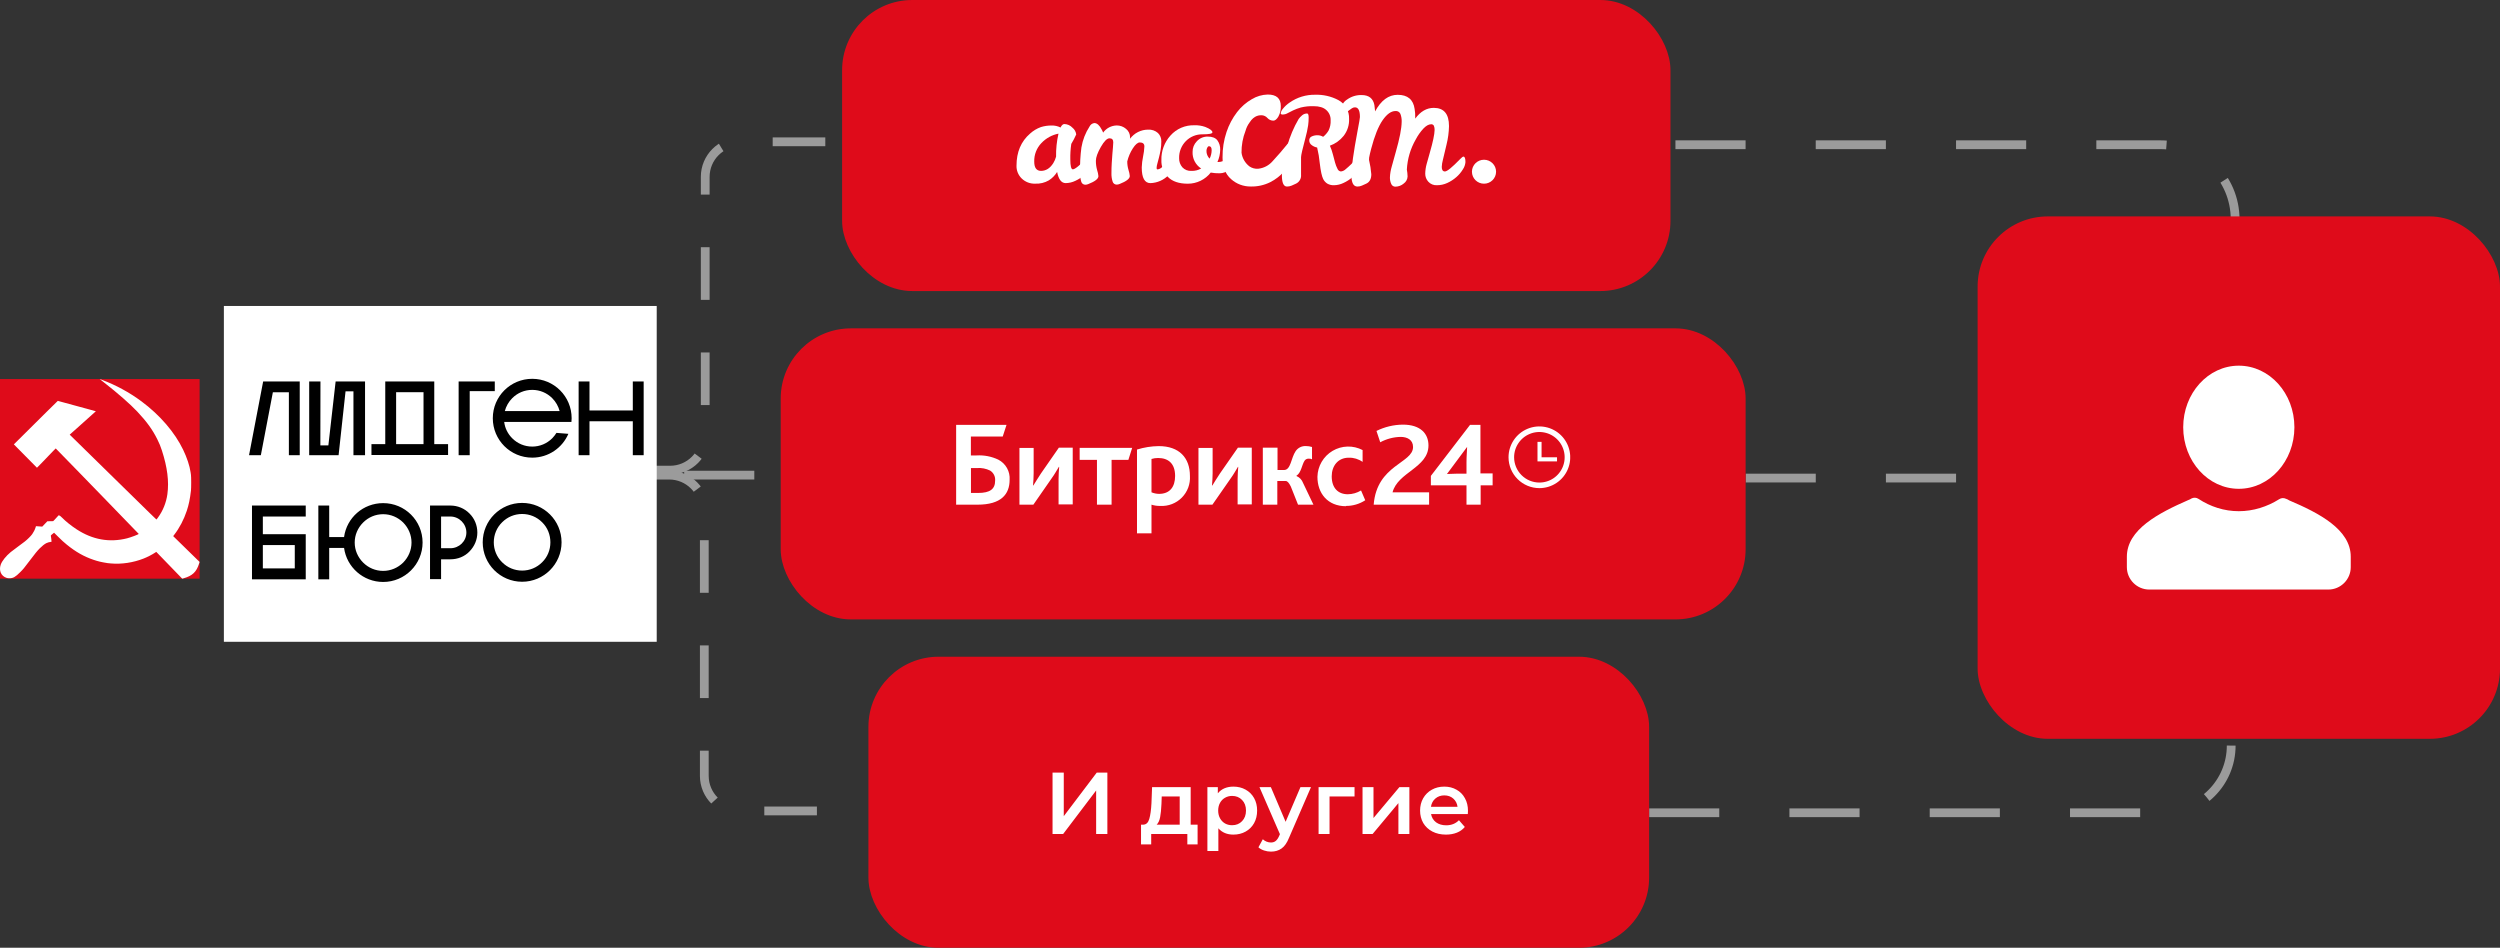
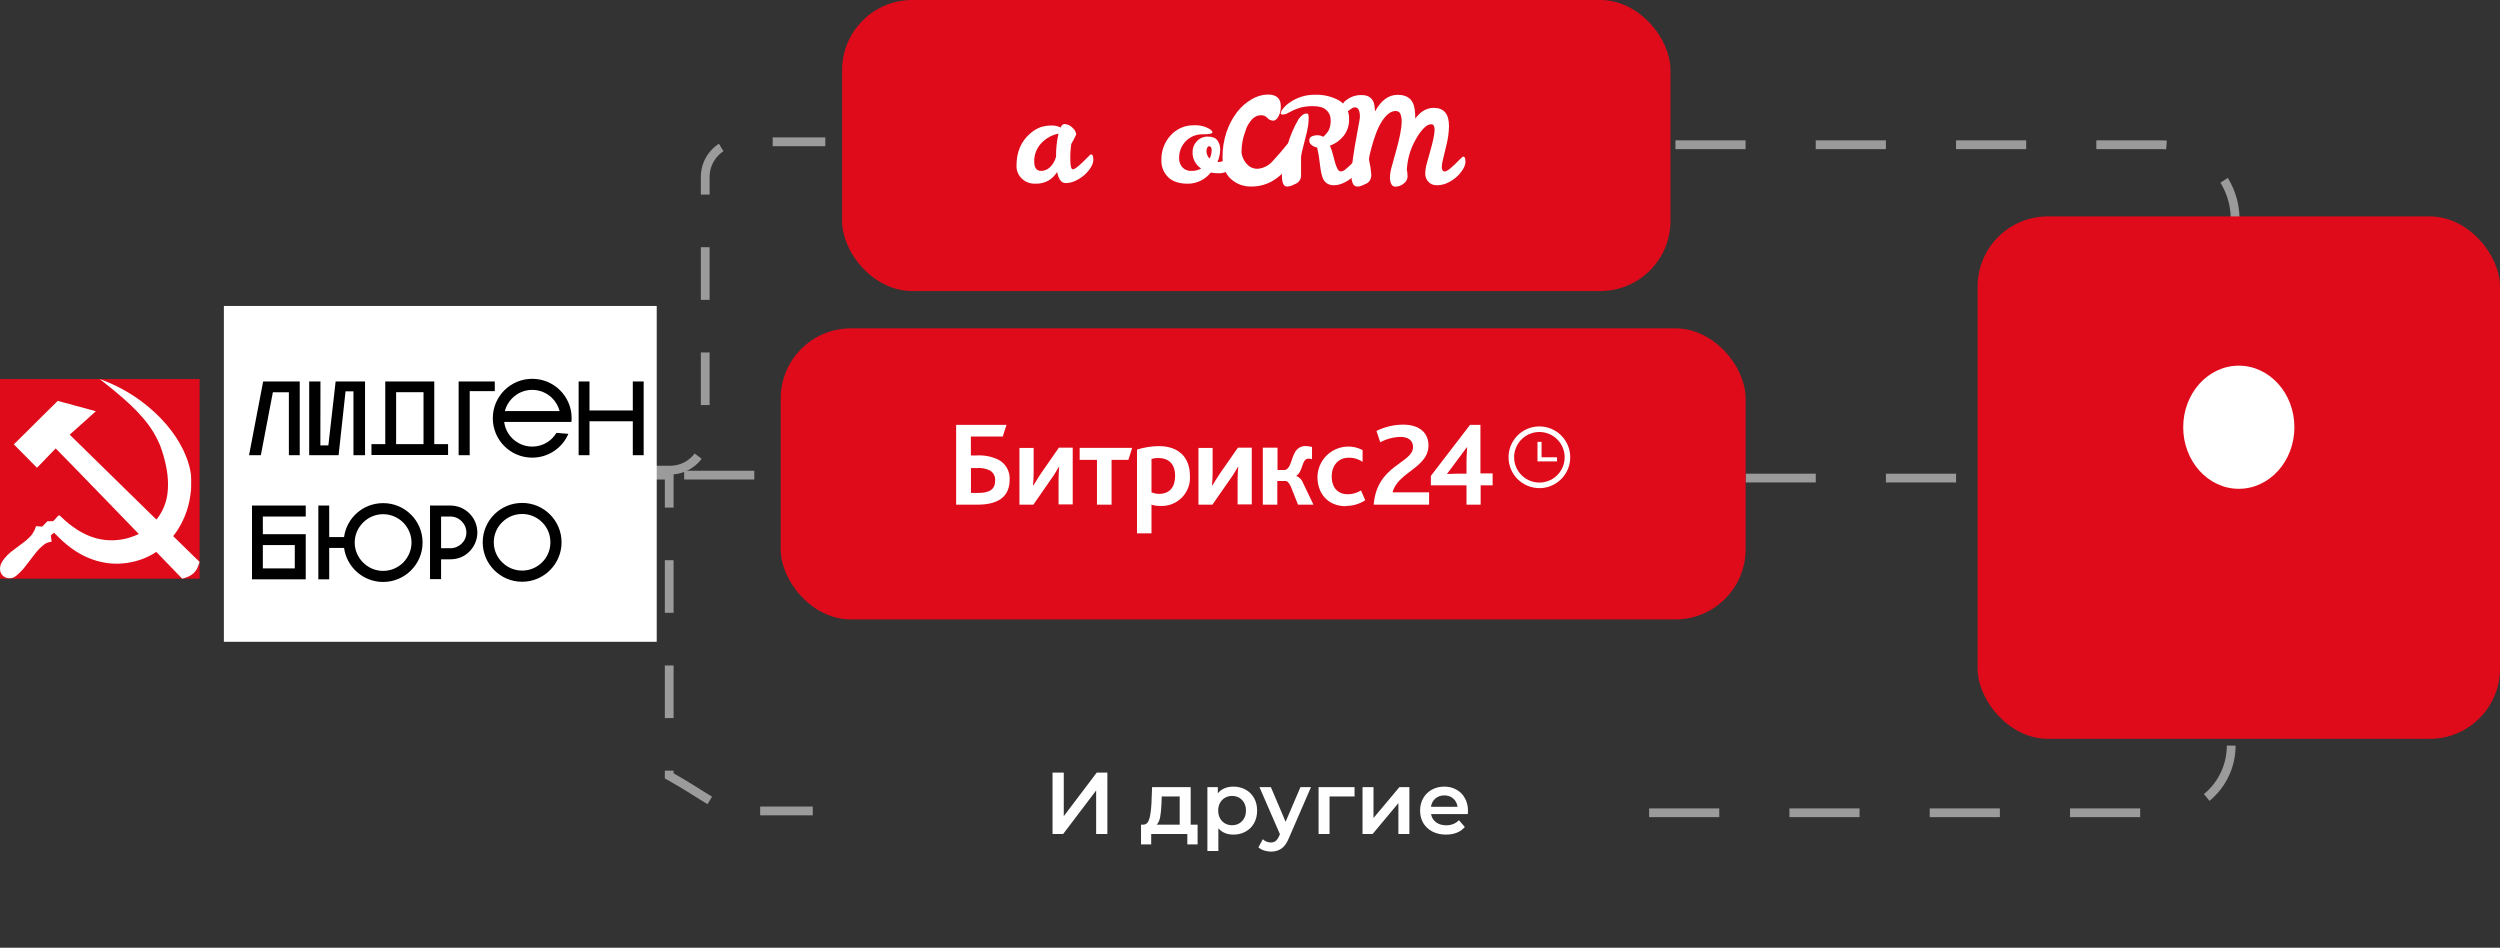
<svg xmlns="http://www.w3.org/2000/svg" width="335" height="127" viewBox="0 0 335 127" fill="none">
  <rect x="0" y="0" width="335" height="127" fill="#333333" stroke="none" />
  <path d="M233.912 64.061H248.912H263.912" stroke="#9B9B9B" stroke-width="1.175" stroke-dasharray="9.4" />
  <path d="M72.877 63.667H88.377H103.877" stroke="#9B9B9B" stroke-width="1.175" stroke-dasharray="9.4" />
  <path d="M224.509 19.395H289.509C295.032 19.395 299.509 23.872 299.509 29.395V29.395" stroke="#9B9B9B" stroke-width="1.175" stroke-dasharray="9.4" />
  <path d="M73 63H89.798C92.395 63 94.5 60.895 94.5 58.298V23.702C94.5 21.105 96.605 19 99.202 19H116" stroke="#9B9B9B" stroke-width="1.175" stroke-dasharray="7.05" />
  <path d="M220.982 108.912H289.982C294.953 108.912 298.982 104.883 298.982 99.912V99.912" stroke="#9B9B9B" stroke-width="1.175" stroke-dasharray="9.4" />
-   <path d="M72.877 63.667H89.675C92.272 63.667 94.377 65.772 94.377 68.369V103.966C94.377 106.562 96.482 108.667 99.079 108.667H115.877" stroke="#9B9B9B" stroke-width="1.175" stroke-dasharray="7.05" />
-   <rect x="116.956" y="88.588" width="103.439" height="37.825" rx="8.816" fill="#DF0B1A" stroke="#DF0B1A" stroke-width="1.175" />
+   <path d="M72.877 63.667H89.675V103.966C94.377 106.562 96.482 108.667 99.079 108.667H115.877" stroke="#9B9B9B" stroke-width="1.175" stroke-dasharray="7.05" />
  <path d="M141.041 103.526H142.545V109.368L146.965 103.526H148.387V111.754H146.883V105.924L142.463 111.754H141.041V103.526ZM160.478 110.508V113.153H159.103V111.754H154.26V113.153H152.897V110.508H153.191C153.59 110.493 153.861 110.238 154.002 109.744C154.151 109.243 154.248 108.538 154.296 107.629L154.378 105.478H159.55V110.508H160.478ZM155.636 107.734C155.604 108.455 155.545 109.043 155.459 109.498C155.373 109.952 155.216 110.289 154.989 110.508H158.08V106.724H155.671L155.636 107.734ZM165.27 105.407C165.881 105.407 166.426 105.54 166.904 105.807C167.39 106.073 167.77 106.449 168.044 106.935C168.318 107.421 168.455 107.981 168.455 108.616C168.455 109.251 168.318 109.815 168.044 110.309C167.77 110.794 167.39 111.171 166.904 111.437C166.426 111.703 165.881 111.837 165.27 111.837C164.424 111.837 163.754 111.555 163.26 110.99V114.035H161.791V105.478H163.189V106.3C163.432 106.003 163.73 105.779 164.083 105.63C164.443 105.481 164.839 105.407 165.27 105.407ZM165.105 110.579C165.646 110.579 166.089 110.399 166.434 110.038C166.786 109.678 166.963 109.204 166.963 108.616C166.963 108.028 166.786 107.554 166.434 107.194C166.089 106.833 165.646 106.653 165.105 106.653C164.753 106.653 164.435 106.735 164.153 106.9C163.871 107.057 163.648 107.284 163.483 107.582C163.319 107.879 163.236 108.224 163.236 108.616C163.236 109.008 163.319 109.353 163.483 109.65C163.648 109.948 163.871 110.179 164.153 110.344C164.435 110.501 164.753 110.579 165.105 110.579ZM175.67 105.478L172.731 112.26C172.457 112.942 172.124 113.42 171.732 113.694C171.34 113.976 170.866 114.117 170.31 114.117C169.996 114.117 169.687 114.066 169.381 113.964C169.075 113.862 168.825 113.721 168.629 113.541L169.217 112.46C169.358 112.593 169.522 112.699 169.71 112.777C169.906 112.855 170.102 112.895 170.298 112.895C170.557 112.895 170.768 112.828 170.933 112.695C171.105 112.562 171.262 112.338 171.403 112.025L171.509 111.778L168.77 105.478H170.298L172.273 110.121L174.259 105.478H175.67ZM181.509 106.724H178.159V111.754H176.69V105.478H181.509V106.724ZM182.579 105.478H184.048V109.615L187.516 105.478H188.856V111.754H187.386V107.617L183.931 111.754H182.579V105.478ZM196.709 108.651C196.709 108.753 196.702 108.898 196.686 109.086H191.761C191.847 109.548 192.07 109.917 192.431 110.191C192.799 110.457 193.254 110.591 193.794 110.591C194.484 110.591 195.052 110.363 195.499 109.909L196.286 110.814C196.004 111.151 195.648 111.406 195.217 111.578C194.786 111.75 194.3 111.837 193.759 111.837C193.069 111.837 192.462 111.7 191.937 111.425C191.412 111.151 191.005 110.771 190.715 110.285C190.433 109.791 190.291 109.235 190.291 108.616C190.291 108.005 190.429 107.456 190.703 106.97C190.985 106.477 191.373 106.093 191.867 105.818C192.36 105.544 192.917 105.407 193.536 105.407C194.147 105.407 194.692 105.544 195.17 105.818C195.655 106.085 196.032 106.465 196.298 106.959C196.572 107.444 196.709 108.009 196.709 108.651ZM193.536 106.582C193.066 106.582 192.666 106.724 192.337 107.006C192.015 107.28 191.82 107.648 191.749 108.111H195.311C195.248 107.656 195.056 107.288 194.735 107.006C194.413 106.724 194.014 106.582 193.536 106.582Z" fill="white" />
  <rect x="105.202" y="44.588" width="128.123" height="37.825" rx="8.816" fill="#DF0B1A" stroke="#DF0B1A" stroke-width="1.175" />
  <g clip-path="url(#clip0_545_652)">
    <path fill-rule="evenodd" clip-rule="evenodd" d="M184.069 67.626H191.5V65.976H186.602C187.277 63.274 191.415 62.683 191.415 59.688C191.415 58.084 190.317 56.901 187.992 56.901C186.761 56.91 185.549 57.199 184.446 57.746L184.952 59.266C185.797 58.809 186.739 58.561 187.7 58.545C188.544 58.545 189.349 58.922 189.349 59.896C189.349 62.092 184.496 62.261 184.074 67.626H184.069ZM191.736 65.036H196.51V67.626H198.407V65.036H200.011V63.432H198.379V56.929H196.988L191.736 63.769V65.036ZM193.892 63.516L196.594 59.885C196.594 60.178 196.51 61.112 196.51 61.951V63.471H195.243C194.866 63.471 194.145 63.516 193.892 63.516Z" fill="white" />
    <path fill-rule="evenodd" clip-rule="evenodd" d="M130.11 66.05V62.717H130.938C131.535 62.676 132.133 62.792 132.671 63.055C132.898 63.196 133.081 63.396 133.2 63.635C133.32 63.873 133.37 64.14 133.347 64.406C133.347 65.532 132.671 66.055 131.067 66.055H130.138L130.11 66.05ZM128.168 67.626H130.983C134.152 67.626 135.289 66.236 135.289 64.293C135.328 63.744 135.205 63.194 134.935 62.714C134.665 62.234 134.259 61.843 133.769 61.591C132.862 61.163 131.861 60.969 130.859 61.028H130.099V58.495H134.366L134.873 56.935H128.123V67.632H128.168V67.626ZM136.612 67.626H138.47L140.874 64.164C141.341 63.533 141.673 62.897 141.887 62.559H141.932C141.887 63.027 141.848 63.618 141.848 64.209V67.587H143.745V59.987H141.887L139.483 63.449C139.061 64.085 138.684 64.716 138.47 65.053H138.425C138.464 64.586 138.509 63.995 138.509 63.404V60.026H136.606V67.626H136.612ZM146.998 67.626H148.952V61.619H151.204L151.71 60.015H144.674V61.619H146.993V67.626H146.998ZM152.403 71.465H154.3V67.626C154.682 67.747 155.081 67.804 155.482 67.795C156.014 67.823 156.546 67.738 157.043 67.546C157.54 67.354 157.99 67.059 158.365 66.68C158.74 66.302 159.03 65.848 159.218 65.35C159.405 64.851 159.484 64.318 159.451 63.787C159.451 61.338 158.015 59.778 155.268 59.778C154.281 59.792 153.301 59.947 152.358 60.24V71.471H152.403V71.465ZM154.3 65.977V61.501C154.586 61.414 154.884 61.37 155.184 61.372C156.574 61.372 157.464 62.132 157.464 63.775C157.464 65.25 156.749 66.179 155.308 66.179C154.959 66.173 154.615 66.101 154.294 65.965L154.3 65.977ZM160.594 67.626H162.463L164.872 64.164C165.334 63.533 165.672 62.897 165.885 62.559H165.925C165.885 63.027 165.84 63.618 165.84 64.209V67.587H167.738V59.987H165.88L163.47 63.449C163.048 64.085 162.665 64.716 162.457 65.053H162.406C162.446 64.586 162.491 63.995 162.491 63.404V60.026H160.594V67.626ZM169.218 67.626H171.16V64.457H172.286C172.5 64.457 172.708 64.671 172.962 65.177L173.936 67.626H176.002L174.611 64.716C174.536 64.508 174.418 64.319 174.266 64.159C174.114 63.999 173.931 63.872 173.727 63.787V63.742C174.363 63.364 174.448 62.267 174.825 61.715C174.889 61.628 174.974 61.558 175.073 61.514C175.172 61.469 175.28 61.452 175.388 61.462C175.534 61.449 175.681 61.478 175.81 61.546V59.897C175.552 59.815 175.282 59.773 175.011 59.773C174.74 59.755 174.47 59.808 174.226 59.926C173.982 60.045 173.773 60.225 173.62 60.448C172.984 61.377 172.984 62.982 172.055 62.982H171.188V59.987H169.218V67.626ZM180.325 67.795C181.254 67.806 182.165 67.541 182.943 67.035L182.38 65.723C181.845 66.048 181.232 66.223 180.607 66.23C179.301 66.23 178.45 65.385 178.45 63.826C178.45 62.43 179.295 61.332 180.73 61.332C181.394 61.313 182.047 61.51 182.588 61.895V60.308C181.964 59.982 181.266 59.82 180.562 59.839C179.858 59.858 179.17 60.057 178.564 60.416C177.958 60.775 177.454 61.283 177.099 61.892C176.744 62.5 176.55 63.189 176.536 63.894C176.536 66.089 177.888 67.834 180.376 67.834L180.325 67.795Z" fill="white" />
    <path d="M206.277 65.036C207.021 65.036 207.748 64.816 208.367 64.402C208.985 63.989 209.467 63.401 209.752 62.713C210.036 62.026 210.11 61.27 209.965 60.54C209.819 59.81 209.461 59.14 208.934 58.615C208.408 58.089 207.737 57.731 207.007 57.587C206.277 57.442 205.521 57.517 204.834 57.803C204.147 58.089 203.56 58.571 203.148 59.191C202.735 59.81 202.515 60.537 202.517 61.281C202.52 62.277 202.917 63.231 203.622 63.935C204.326 64.639 205.281 65.035 206.277 65.036Z" stroke="white" stroke-width="0.747" stroke-miterlimit="22.926" />
    <path fill-rule="evenodd" clip-rule="evenodd" d="M208.641 61.276H206.57V59.209H206.024V61.827H208.641V61.276Z" fill="white" />
  </g>
  <rect x="113.43" y="0.588" width="109.825" height="37.825" rx="8.816" fill="#DF0B1A" stroke="#DF0B1A" stroke-width="1.175" />
  <path d="M146.218 20.691C146.412 20.691 146.509 20.937 146.509 21.429C146.488 21.779 146.375 22.118 146.181 22.411C145.944 22.803 145.647 23.155 145.3 23.454C144.938 23.77 144.532 24.032 144.095 24.232C143.692 24.427 143.25 24.531 142.802 24.537C142.231 24.537 141.848 24.04 141.654 23.045C141.375 23.498 140.995 23.882 140.544 24.168C139.994 24.488 139.362 24.641 138.725 24.61C138.387 24.624 138.049 24.569 137.733 24.447C137.417 24.324 137.13 24.139 136.891 23.901C136.666 23.678 136.49 23.411 136.373 23.117C136.256 22.824 136.201 22.51 136.212 22.194C136.212 20.375 136.821 18.942 138.038 17.893C138.458 17.512 138.95 17.218 139.485 17.027C139.943 16.886 140.42 16.816 140.9 16.818C141.32 16.805 141.737 16.896 142.112 17.085C142.263 16.775 142.435 16.62 142.63 16.62C142.833 16.627 143.033 16.674 143.218 16.757C143.403 16.841 143.569 16.961 143.707 17.11C143.99 17.333 144.172 17.66 144.214 18.016C144.02 18.452 143.798 18.876 143.551 19.284C143.451 19.97 143.408 20.662 143.422 21.355C143.422 22.246 143.535 22.692 143.761 22.692C144.041 22.692 144.72 22.135 145.798 21.023C145.992 20.802 146.132 20.691 146.218 20.691ZM138.588 21.665C138.588 22.488 138.895 22.9 139.509 22.9C140.167 22.89 140.711 22.542 141.142 21.857C141.308 21.588 141.433 21.296 141.514 20.991C141.496 19.954 141.605 18.92 141.837 17.909C140.965 18.08 140.168 18.518 139.558 19.161C139.236 19.493 138.985 19.886 138.818 20.316C138.652 20.746 138.573 21.204 138.588 21.665Z" fill="white" />
-   <path d="M153.347 19.621C153.347 19.265 153.143 19.087 152.733 19.087C152.453 19.087 152.14 19.354 151.795 19.889C151.452 20.424 151.201 21.013 151.052 21.63V21.662C151.054 22.043 151.112 22.421 151.222 22.786C151.31 23.045 151.367 23.315 151.391 23.588C151.391 23.945 150.933 24.301 150.017 24.658C149.899 24.707 149.773 24.734 149.645 24.738C149.519 24.741 149.394 24.702 149.293 24.626C149.192 24.55 149.119 24.443 149.088 24.321C148.972 23.955 148.92 23.573 148.934 23.189C148.934 22.713 148.948 22.267 148.974 21.852C149.001 21.437 149.028 21.046 149.055 20.681C149.082 20.324 149.109 20.008 149.136 19.734C149.163 19.459 149.177 19.237 149.177 19.068C149.177 18.711 149.01 18.533 148.675 18.533C148.341 18.533 147.953 18.921 147.511 19.696C147.07 20.472 146.849 21.087 146.849 21.542C146.845 21.968 146.902 22.392 147.018 22.802C147.107 23.062 147.164 23.331 147.188 23.604C147.188 23.961 146.73 24.317 145.814 24.674C145.696 24.723 145.57 24.75 145.442 24.754C145.316 24.757 145.192 24.717 145.09 24.642C144.989 24.566 144.917 24.459 144.885 24.337C144.764 23.92 144.712 23.486 144.731 23.053C144.705 21.953 144.765 20.854 144.909 19.763C145.075 18.757 145.449 17.795 146.008 16.939C146.067 16.817 146.155 16.712 146.265 16.634C146.376 16.555 146.504 16.506 146.639 16.489C146.998 16.489 147.326 16.778 147.625 17.356C147.703 17.488 147.768 17.628 147.819 17.773C148.026 17.482 148.299 17.242 148.616 17.075C148.933 16.908 149.286 16.817 149.645 16.81C150.102 16.808 150.545 16.971 150.89 17.268C151.062 17.405 151.2 17.58 151.294 17.779C151.387 17.978 151.433 18.196 151.429 18.415V18.591C151.706 18.215 152.068 17.908 152.486 17.696C152.905 17.484 153.368 17.373 153.838 17.372C154.078 17.355 154.319 17.386 154.546 17.463C154.774 17.54 154.984 17.662 155.163 17.821C155.311 17.966 155.427 18.138 155.505 18.329C155.583 18.519 155.621 18.723 155.616 18.928C155.619 19.326 155.587 19.724 155.519 20.116C155.454 20.473 155.382 20.804 155.301 21.111C155.22 21.418 155.147 21.693 155.082 21.938C155.027 22.12 154.995 22.309 154.985 22.5C154.985 22.633 155.029 22.7 155.115 22.7C155.343 22.669 155.554 22.561 155.713 22.395C155.95 22.192 156.187 21.97 156.424 21.729L157.079 21.063C157.286 20.854 157.425 20.75 157.497 20.75C157.647 20.75 157.723 20.928 157.723 21.285C157.723 22.034 157.343 22.762 156.583 23.468C155.947 24.125 155.076 24.509 154.158 24.538C153.382 24.538 152.994 23.837 152.994 22.435C153.01 21.944 153.07 21.455 153.172 20.975C153.268 20.529 153.327 20.076 153.347 19.621Z" fill="white" />
  <path d="M162.239 23.125C161.876 23.588 161.411 23.963 160.88 24.222C160.35 24.481 159.766 24.616 159.175 24.617C157.984 24.617 157.092 24.315 156.5 23.71C156.207 23.414 155.979 23.06 155.829 22.673C155.679 22.285 155.61 21.871 155.627 21.456C155.593 20.246 156.026 19.068 156.839 18.166C157.239 17.713 157.735 17.355 158.291 17.116C158.848 16.878 159.451 16.765 160.056 16.786C160.551 16.768 161.045 16.844 161.511 17.011C162.147 17.267 162.465 17.508 162.465 17.733C162.465 17.911 162.02 18 161.131 18C160.716 17.993 160.304 18.07 159.92 18.227C159.536 18.385 159.189 18.619 158.9 18.915C158.603 19.216 158.371 19.574 158.217 19.967C158.062 20.36 157.99 20.78 158.003 21.202C157.989 21.644 158.142 22.076 158.431 22.413C158.585 22.58 158.775 22.71 158.986 22.795C159.197 22.879 159.425 22.915 159.652 22.9C160.108 22.917 160.559 22.805 160.954 22.579C160.583 22.339 160.283 22.006 160.081 21.615C159.88 21.224 159.785 20.787 159.806 20.349C159.798 19.826 159.999 19.321 160.363 18.944C160.547 18.738 160.774 18.573 161.028 18.463C161.282 18.352 161.557 18.297 161.835 18.302C162.432 18.302 162.861 18.465 163.12 18.792C163.39 19.161 163.527 19.611 163.508 20.068C163.497 20.635 163.37 21.195 163.136 21.712H163.233C163.687 21.709 164.123 21.535 164.453 21.226C164.583 21.098 164.693 20.985 164.785 20.889C164.817 20.848 164.858 20.814 164.905 20.789C164.951 20.765 165.002 20.749 165.054 20.744C165.205 20.744 165.28 20.923 165.28 21.279C165.301 21.552 165.259 21.825 165.159 22.08C165.058 22.334 164.9 22.562 164.699 22.748C164.345 23.053 163.892 23.221 163.424 23.221C163.027 23.227 162.63 23.195 162.239 23.125ZM162.093 21.253C162.266 20.902 162.358 20.519 162.362 20.129C162.362 19.773 162.244 19.594 162.007 19.594C161.91 19.594 161.829 19.664 161.764 19.803C161.703 19.928 161.67 20.065 161.668 20.204C161.662 20.4 161.696 20.595 161.77 20.778C161.843 20.96 161.953 21.125 162.093 21.263V21.253Z" fill="white" />
-   <path d="M198.857 24.615C199.75 24.615 200.474 23.896 200.474 23.01C200.474 22.124 199.75 21.405 198.857 21.405C197.964 21.405 197.24 22.124 197.24 23.01C197.24 23.896 197.964 24.615 198.857 24.615Z" fill="white" />
  <path d="M182.182 20.985C182.361 20.985 182.451 21.231 182.451 21.723C182.425 22.07 182.308 22.405 182.112 22.694C181.876 23.086 181.578 23.438 181.231 23.737C180.87 24.053 180.464 24.316 180.026 24.516C179.639 24.705 179.214 24.809 178.782 24.82C178.454 24.838 178.128 24.76 177.844 24.596C177.613 24.443 177.427 24.233 177.305 23.986C177.126 23.629 176.975 22.937 176.853 21.908C176.786 21.187 176.667 20.472 176.497 19.768C176.228 19.72 175.976 19.607 175.761 19.439C175.662 19.369 175.58 19.276 175.524 19.168C175.469 19.059 175.44 18.94 175.441 18.818C175.432 18.706 175.46 18.593 175.519 18.497C175.578 18.401 175.667 18.327 175.772 18.283C176.01 18.173 176.269 18.118 176.532 18.123C176.803 18.119 177.069 18.191 177.3 18.332C177.596 18.096 177.846 17.808 178.035 17.481C178.238 17.056 178.331 16.587 178.305 16.117C178.316 15.86 178.269 15.603 178.169 15.366C178.068 15.129 177.916 14.917 177.723 14.745C177.351 14.401 176.787 14.228 176.031 14.228C175.451 14.209 174.872 14.269 174.309 14.405C173.957 14.505 173.613 14.634 173.282 14.79C172.997 14.929 172.744 15.057 172.523 15.175C172.333 15.285 172.119 15.345 171.9 15.352C171.707 15.352 171.609 15.29 171.609 15.167C171.657 14.943 171.763 14.736 171.917 14.565C172.172 14.243 172.477 13.963 172.822 13.736C173.814 13.042 175.003 12.678 176.217 12.696C177.302 12.659 178.377 12.905 179.337 13.41C179.789 13.651 180.164 14.014 180.418 14.457C180.672 14.9 180.796 15.404 180.776 15.914C180.816 16.74 180.558 17.554 180.048 18.209C179.568 18.808 178.93 19.263 178.205 19.524C178.371 19.892 178.504 20.273 178.601 20.664C178.704 21.07 178.803 21.445 178.9 21.787C178.978 22.082 179.089 22.368 179.232 22.638C179.268 22.73 179.33 22.811 179.41 22.87C179.49 22.93 179.585 22.966 179.684 22.975C179.929 22.945 180.157 22.835 180.331 22.662C180.584 22.453 180.835 22.226 181.083 21.98C181.33 21.734 181.552 21.506 181.745 21.298C181.95 21.089 182.096 20.985 182.182 20.985ZM175.15 15.207C175.29 15.207 175.36 15.386 175.36 15.742C175.361 16.086 175.339 16.429 175.295 16.77C175.206 17.354 175.082 17.933 174.923 18.503C174.536 19.958 174.341 20.808 174.341 21.054V23.413C174.365 23.655 174.314 23.897 174.195 24.109C174.077 24.321 173.897 24.493 173.679 24.601L173.089 24.869C172.888 24.957 172.67 25 172.45 24.997C171.997 24.997 171.771 24.481 171.771 23.448C171.824 22.118 172.069 20.802 172.499 19.541C172.847 18.282 173.358 17.074 174.018 15.946C174.15 15.759 174.308 15.591 174.487 15.448C174.671 15.291 174.907 15.206 175.15 15.207Z" fill="white" />
  <path d="M196.101 20.985C196.28 20.985 196.37 21.232 196.37 21.724C196.342 22.072 196.223 22.406 196.025 22.695C195.789 23.087 195.492 23.439 195.144 23.738C194.783 24.054 194.377 24.316 193.94 24.516C193.502 24.719 193.025 24.823 192.542 24.821C192.327 24.833 192.112 24.796 191.913 24.714C191.715 24.632 191.537 24.507 191.394 24.348C191.126 24.055 190.979 23.673 190.981 23.278C190.99 22.83 191.055 22.385 191.176 21.954C191.312 21.469 191.456 20.959 191.606 20.424C192.016 18.997 192.226 17.997 192.237 17.423C192.247 17.228 192.214 17.034 192.14 16.853C192.106 16.786 192.052 16.731 191.986 16.695C191.919 16.659 191.843 16.644 191.768 16.652C191.445 16.652 191.1 16.845 190.734 17.23C190.325 17.675 189.977 18.171 189.699 18.707C188.996 19.935 188.592 21.308 188.519 22.719L188.584 23.168C188.606 23.328 188.617 23.488 188.616 23.649C188.608 23.834 188.558 24.014 188.47 24.177C188.382 24.34 188.257 24.48 188.107 24.588C187.792 24.863 187.386 25.014 186.967 25.014C186.851 25.014 186.738 24.979 186.642 24.915C186.546 24.851 186.472 24.759 186.428 24.653C186.301 24.373 186.241 24.069 186.25 23.762C186.272 23.272 186.353 22.788 186.493 22.317C186.655 21.708 186.834 21.06 187.032 20.376C187.549 18.568 187.813 17.22 187.824 16.331C187.841 15.967 187.783 15.603 187.654 15.261C187.6 15.137 187.508 15.033 187.39 14.963C187.272 14.894 187.136 14.864 186.999 14.877C186.417 14.877 185.841 15.288 185.27 16.112C184.698 16.936 184.187 18.215 183.734 19.948C183.615 20.397 183.526 20.788 183.464 21.119L183.448 21.424C183.601 22.057 183.703 22.701 183.755 23.35C183.755 23.971 183.535 24.388 183.093 24.602L182.502 24.869C182.312 24.955 182.105 24.999 181.896 24.998C181.358 24.998 181.088 24.487 181.088 23.465C181.088 22.443 181.366 20.449 181.923 17.482C182.128 16.412 182.23 15.812 182.23 15.684C182.23 14.818 182.01 14.384 181.568 14.384C181.42 14.383 181.276 14.428 181.155 14.512C181.031 14.598 180.907 14.687 180.783 14.78C180.66 14.873 180.531 14.971 180.398 15.074C180.267 15.161 180.112 15.205 179.954 15.203C179.787 15.203 179.703 15.058 179.703 14.77C179.704 14.479 179.78 14.193 179.925 13.94C180.069 13.687 180.277 13.475 180.528 13.325C181.088 12.925 181.764 12.719 182.454 12.737C183.424 12.737 183.995 13.182 184.168 14.074C184.211 14.341 184.243 14.625 184.265 14.925C185.062 13.445 186.07 12.705 187.288 12.705C188.622 12.705 189.379 13.336 189.559 14.598C189.625 14.985 189.653 15.378 189.64 15.77V15.898C190.34 14.935 191.17 14.454 192.129 14.454C193.487 14.454 194.166 15.267 194.166 16.893C194.15 17.729 194.038 18.561 193.835 19.372C193.614 20.32 193.452 20.999 193.35 21.411C193.262 21.722 193.211 22.043 193.196 22.366C193.196 22.772 193.339 22.976 193.625 22.976C193.91 22.976 194.592 22.419 195.67 21.306C195.871 21.092 196.015 20.985 196.101 20.985Z" fill="white" />
  <path d="M173.075 18.854C173.345 18.854 173.485 19.121 173.485 19.627C173.471 20.199 173.348 20.763 173.123 21.29C172.865 21.917 172.5 22.496 172.046 23.002C171.531 23.581 170.912 24.058 170.219 24.409C169.407 24.814 168.506 25.014 167.598 24.992C166.621 25.004 165.676 24.646 164.954 23.992C164.198 23.323 163.82 22.359 163.82 21.101C163.807 19.937 163.989 18.78 164.359 17.677C164.678 16.722 165.153 15.827 165.765 15.026C166.303 14.32 166.979 13.729 167.751 13.287C168.393 12.9 169.126 12.686 169.877 12.667C171.043 12.667 171.626 13.182 171.626 14.213C171.65 14.707 171.536 15.199 171.297 15.633C171.078 15.99 170.855 16.168 170.628 16.168C170.478 16.168 170.33 16.136 170.193 16.075C170.056 16.014 169.934 15.924 169.834 15.813C169.74 15.704 169.625 15.616 169.496 15.552C169.366 15.489 169.226 15.452 169.082 15.443C168.813 15.443 168.069 15.414 167.441 16.417C167.195 16.749 167.012 17.124 166.902 17.522C166.534 18.459 166.351 19.458 166.364 20.464C166.462 21.189 166.842 21.846 167.422 22.296C167.767 22.534 168.184 22.645 168.602 22.611C169.345 22.53 170.03 22.172 170.518 21.611C170.885 21.221 171.208 20.852 171.555 20.453C171.903 20.055 172.21 19.688 172.474 19.351C172.738 19.014 172.938 18.854 173.075 18.854Z" fill="white" />
  <rect x="265" y="29" width="70" height="70" rx="9.404" fill="#DF0B1A" />
-   <path d="M315 74.6V76C315 77.65 313.65 79 312 79H288C286.35 79 285 77.65 285 76V74.6C285 70.95 289.25 68.75 293.25 67C293.4 66.95 293.5 66.9 293.65 66.8C293.95 66.65 294.3 66.65 294.6 66.85C296.2 67.9 298.05 68.5 300 68.5C301.95 68.5 303.8 67.9 305.4 66.9C305.7 66.7 306.05 66.7 306.35 66.85C306.5 66.9 306.6 66.95 306.75 67.05C310.75 68.75 315 70.95 315 74.6Z" fill="white" />
  <path d="M300 65.5C304.115 65.5 307.45 61.806 307.45 57.25C307.45 52.694 304.115 49 300 49C295.886 49 292.55 52.694 292.55 57.25C292.55 61.806 295.886 65.5 300 65.5Z" fill="white" />
  <rect x="30" y="41" width="58" height="45" fill="white" />
  <path d="M34.953 61H33.371L35.263 51.114H40.164V61H38.709V52.568H36.563L34.953 61ZM41.431 51.114H42.942L42.928 59.687H44.001L44.975 51.114H48.916V61H47.362V52.441H46.303L45.371 61H41.431V51.114ZM51.625 59.517V51.114H58.192V59.517H60.042V60.972H49.775V59.517H51.625ZM53.08 52.554V59.517H56.752V52.554H53.08ZM61.457 61V51.114H66.301V52.413H62.94V61H61.457ZM76.162 58.133C75.357 60.011 73.493 61.325 71.318 61.325C68.395 61.325 66.036 58.966 66.036 56.043C66.036 53.119 68.395 50.761 71.318 50.761C74.242 50.761 76.6 53.119 76.6 56.043C76.6 56.212 76.586 56.382 76.572 56.537H67.561C67.66 57.37 68.042 58.133 68.635 58.726C69.355 59.446 70.301 59.842 71.318 59.842C72.335 59.842 73.281 59.446 74.002 58.726C74.213 58.5 74.411 58.26 74.567 58.006L76.162 58.133ZM71.318 52.244C70.301 52.244 69.355 52.639 68.635 53.359C68.155 53.84 67.816 54.447 67.646 55.082H74.99C74.821 54.447 74.482 53.84 74.002 53.359C73.281 52.639 72.335 52.244 71.318 52.244ZM78.992 56.452V61H77.537V51.114H78.992V54.998H84.796V51.114H86.251V61H84.796V56.452H78.992Z" fill="black" />
  <path d="M35.221 69.213V71.585H40.969V77.63H33.766V67.744H40.969V69.213H35.221ZM35.221 73.04V76.161H39.5V73.04H35.221ZM51.344 67.419C54.253 67.419 56.626 69.763 56.626 72.701C56.626 75.61 54.253 77.983 51.344 77.983C48.66 77.983 46.457 75.992 46.104 73.421H44.113V77.63H42.658V67.744H44.113V71.966H46.104C46.457 69.382 48.66 67.419 51.344 67.419ZM54.027 75.384C54.733 74.664 55.143 73.718 55.143 72.701C55.143 71.684 54.733 70.738 54.027 70.017C53.307 69.311 52.361 68.902 51.344 68.902C50.313 68.902 49.367 69.311 48.66 70.017C47.94 70.738 47.531 71.684 47.531 72.701C47.531 73.718 47.94 74.664 48.66 75.384C49.367 76.091 50.313 76.5 51.344 76.5C52.361 76.5 53.307 76.091 54.027 75.384ZM60.348 67.744C61.323 67.744 62.241 68.125 62.905 68.803C63.583 69.467 63.964 70.385 63.964 71.359C63.964 72.32 63.583 73.209 62.905 73.901C62.241 74.593 61.323 74.947 60.348 74.947H59.105V77.602H57.623V67.744H60.348ZM60.348 73.463C61.52 73.463 62.495 72.531 62.495 71.359C62.495 70.187 61.52 69.213 60.348 69.213H59.105V73.463H60.348ZM75.249 72.673C75.249 75.582 72.876 77.955 69.966 77.955C67.043 77.955 64.684 75.582 64.684 72.673C64.684 69.749 67.043 67.391 69.966 67.391C72.876 67.391 75.249 69.749 75.249 72.673ZM66.167 72.673C66.167 73.675 66.563 74.636 67.283 75.342C68.003 76.062 68.95 76.458 69.966 76.458C70.983 76.458 71.93 76.062 72.65 75.342C73.37 74.636 73.752 73.675 73.752 72.673C73.752 71.656 73.37 70.695 72.65 69.989C71.93 69.269 70.983 68.874 69.966 68.874C68.95 68.874 68.003 69.269 67.283 69.989C66.563 70.695 66.167 71.656 66.167 72.673Z" fill="black" />
  <rect y="50.794" width="26.747" height="26.747" fill="#DF0B1A" />
  <path d="M13.363 50.798C13.37 50.805 13.621 51.005 13.927 51.24C15.786 52.692 17.457 54.155 18.404 55.164C19.668 56.509 20.44 57.576 21.08 58.869C21.366 59.445 21.503 59.779 21.692 60.355C22.424 62.608 22.665 64.506 22.431 66.216C22.272 67.368 21.821 68.478 21.135 69.402C21.047 69.519 20.969 69.616 20.962 69.616C20.955 69.616 20.581 69.257 20.13 68.817C18.206 66.934 15.465 64.251 14.749 63.545C14.054 62.859 10.248 59.134 9.601 58.5L9.34 58.244L10.283 57.406C12.145 55.747 12.852 55.113 12.845 55.109C12.843 55.104 12.455 54.998 11.986 54.871C11.517 54.742 10.733 54.53 10.244 54.397C9.754 54.263 8.991 54.056 8.55 53.936L7.746 53.717L6.32 55.118C4.391 57.014 1.857 59.53 1.857 59.546C1.857 59.562 4.927 62.665 4.953 62.677C4.966 62.681 5.877 61.742 7.145 60.412C7.316 60.235 7.459 60.09 7.469 60.09C7.487 60.09 7.792 60.403 10.671 63.373C11.981 64.723 13.4 66.183 13.825 66.621C17.002 69.89 18.582 71.519 18.587 71.54C18.605 71.602 17.542 72.005 17.02 72.137C14.668 72.729 12.392 72.321 10.255 70.92C9.541 70.453 8.772 69.837 8.321 69.37C8.141 69.185 7.998 69.075 7.908 69.052C7.859 69.04 7.825 69.073 7.64 69.287C7.522 69.423 7.358 69.602 7.275 69.685L7.122 69.835L6.734 69.842L6.344 69.851L6.002 70.208L5.66 70.568L5.461 70.552C5.352 70.545 5.165 70.531 5.043 70.524L4.819 70.508L4.756 70.71C4.68 70.962 4.495 71.326 4.315 71.577C4.135 71.828 3.696 72.268 3.335 72.554C3.176 72.68 2.746 73.003 2.379 73.268C2.011 73.535 1.586 73.855 1.431 73.984C0.78 74.526 0.267 75.175 0.096 75.668C-0.177 76.454 0.147 77.194 0.868 77.429C1.002 77.472 1.085 77.484 1.279 77.484C1.771 77.482 2.065 77.316 2.711 76.668C3.118 76.263 3.204 76.157 3.959 75.157C4.733 74.132 4.992 73.814 5.332 73.473C5.655 73.153 5.955 72.913 6.203 72.784C6.36 72.703 6.683 72.611 6.819 72.611C6.861 72.611 6.9 72.597 6.907 72.579C6.919 72.551 6.836 71.862 6.81 71.779C6.803 71.757 6.854 71.701 6.954 71.618C7.039 71.549 7.138 71.469 7.178 71.439L7.245 71.383L7.755 71.89C8.296 72.425 8.552 72.66 8.95 72.982C10.137 73.948 11.267 74.588 12.536 75.016C13.162 75.228 13.575 75.325 14.414 75.457C14.453 75.463 14.661 75.484 14.876 75.503C16.299 75.627 17.866 75.39 19.254 74.841C19.765 74.639 20.357 74.335 20.768 74.063L20.939 73.952L21.847 74.887C22.618 75.685 23.131 76.215 24.245 77.364L24.418 77.541L24.626 77.484C25.786 77.15 26.322 76.643 26.673 75.539L26.747 75.302L26.53 75.09C26.294 74.862 23.767 72.39 23.42 72.049L23.208 71.839L23.355 71.646C24.049 70.752 24.64 69.621 25.031 68.444C25.301 67.626 25.456 66.882 25.59 65.734C25.629 65.389 25.631 63.919 25.59 63.638C25.573 63.522 25.548 63.357 25.537 63.269C25.412 62.414 25.054 61.331 24.545 60.274C23.422 57.935 21.433 55.623 18.966 53.789C17.337 52.579 15.514 51.588 13.617 50.886C13.522 50.851 13.423 50.814 13.397 50.805C13.372 50.794 13.356 50.791 13.363 50.798Z" fill="white" />
  <defs>
    <clipPath id="clip0_545_652">
      <rect width="82.281" height="14.563" fill="white" transform="translate(128.123 56.93)" />
    </clipPath>
  </defs>
</svg>